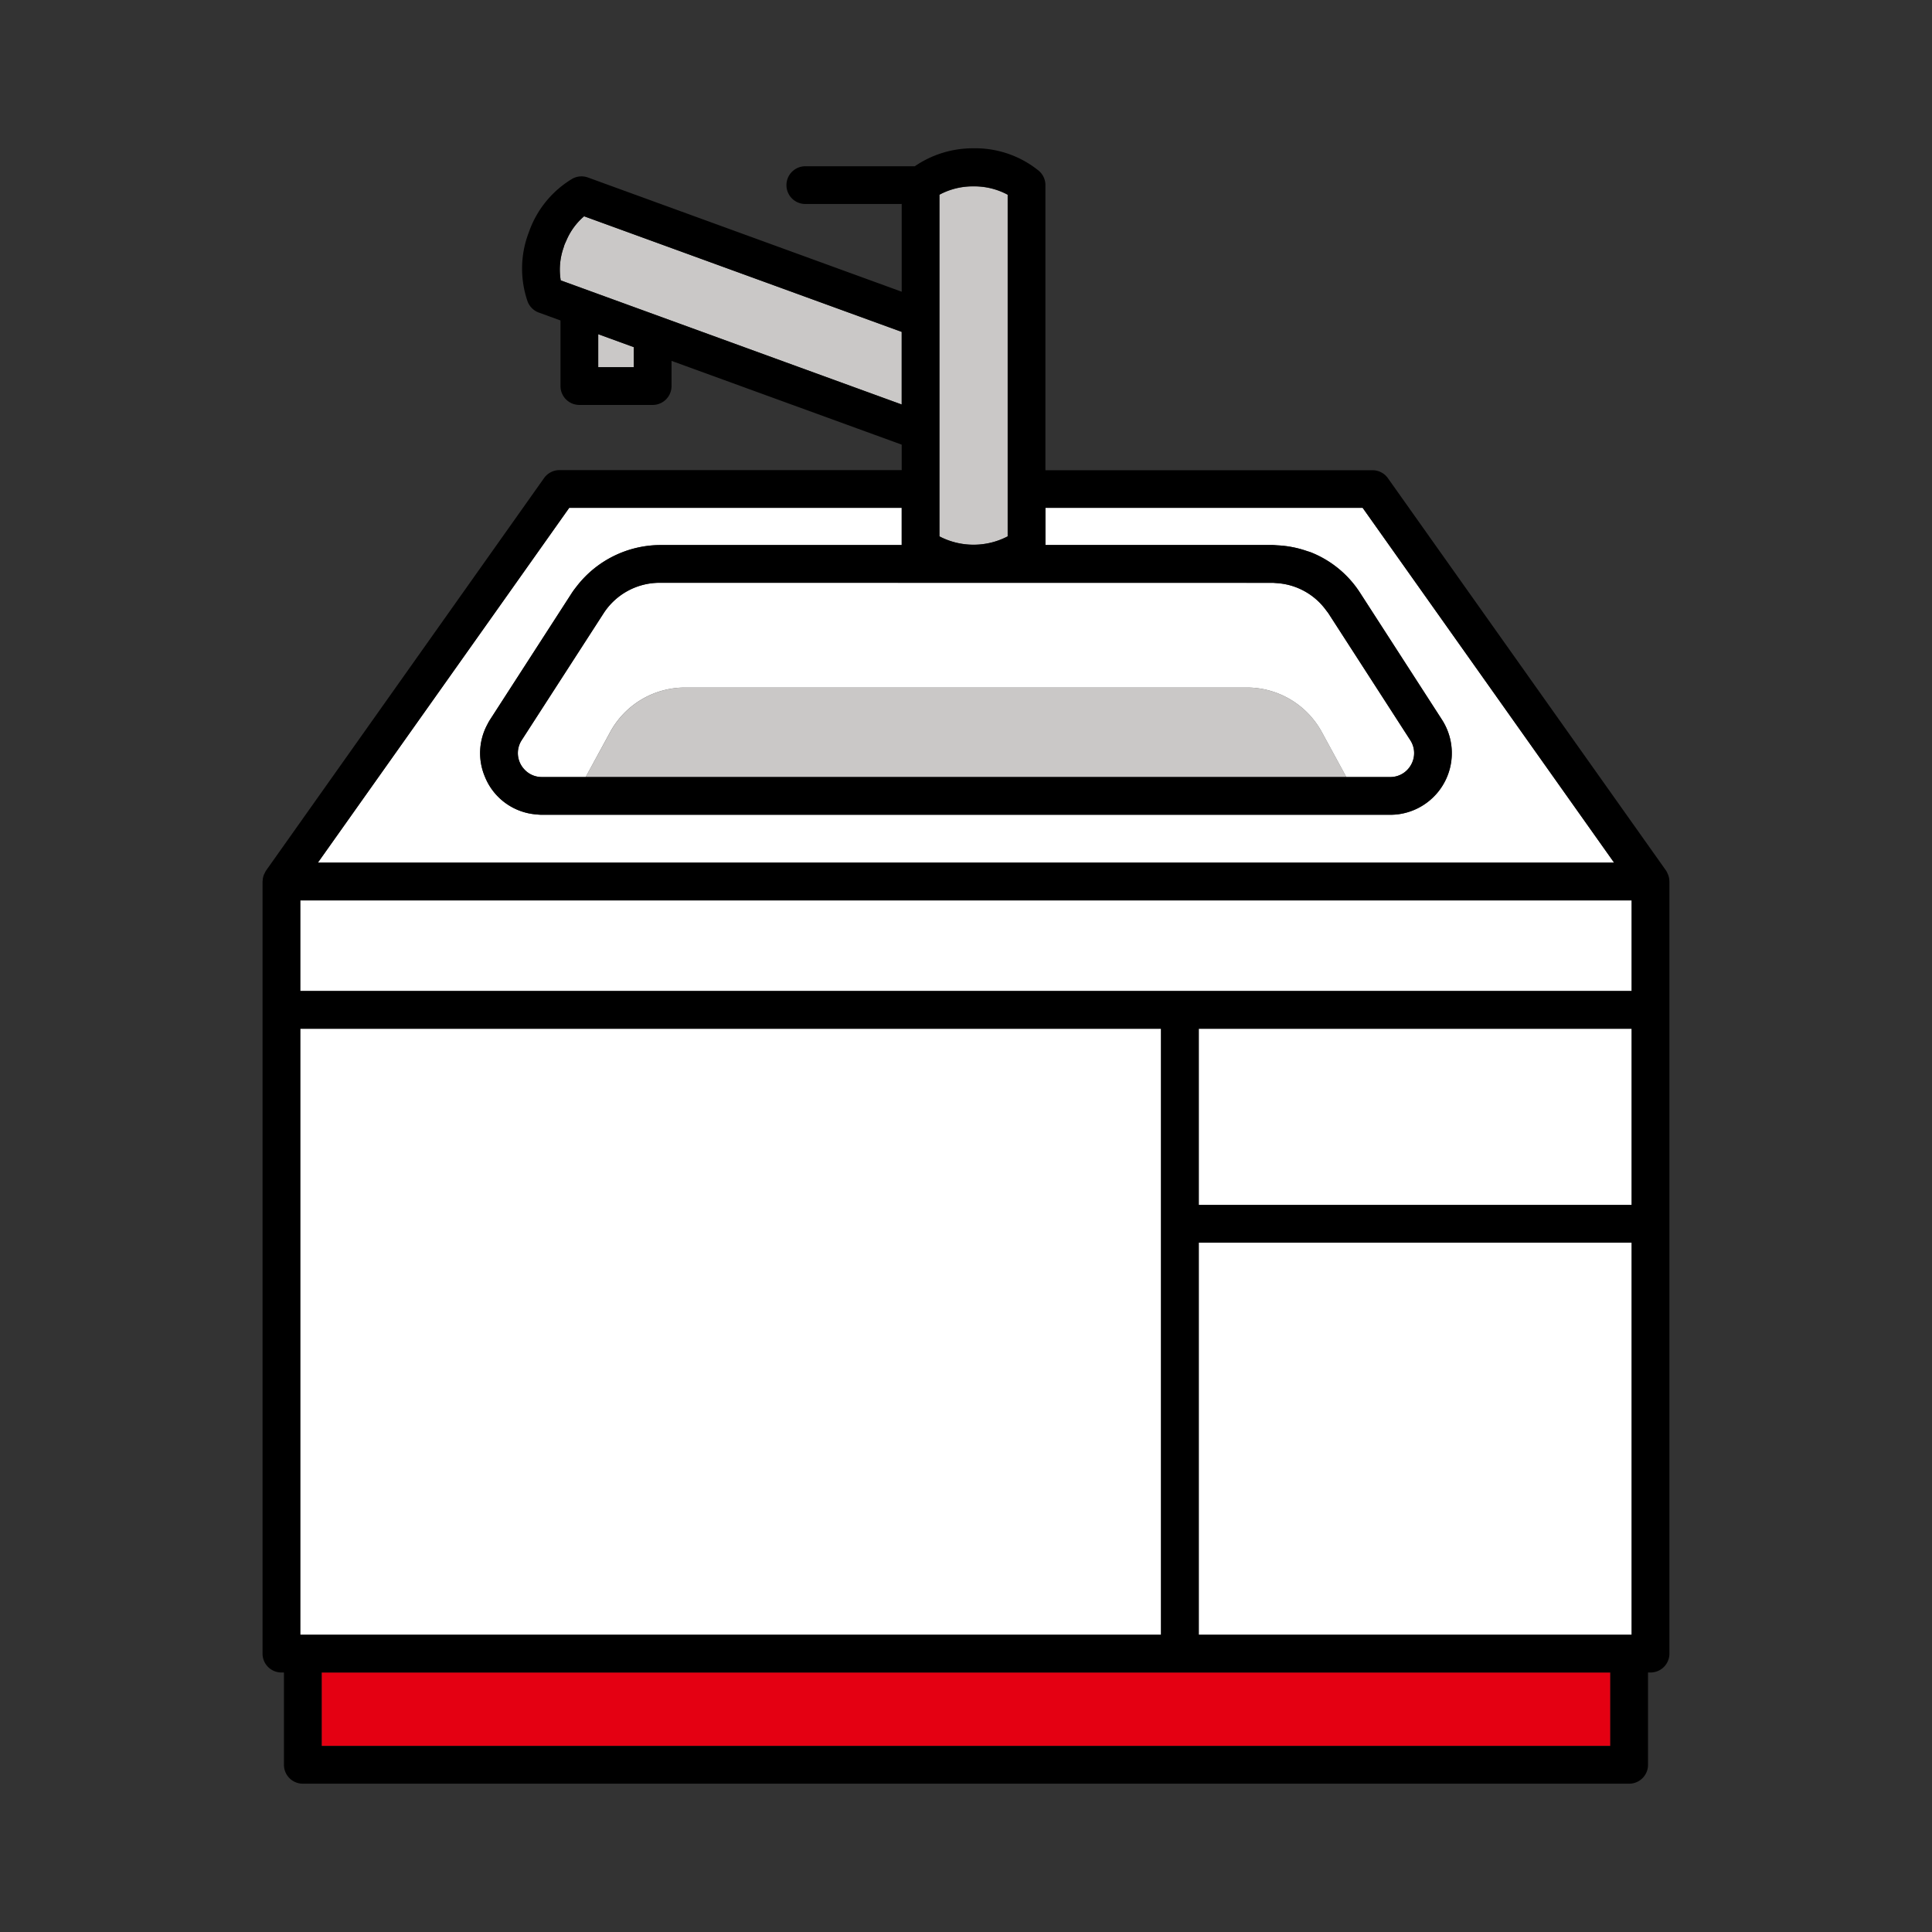
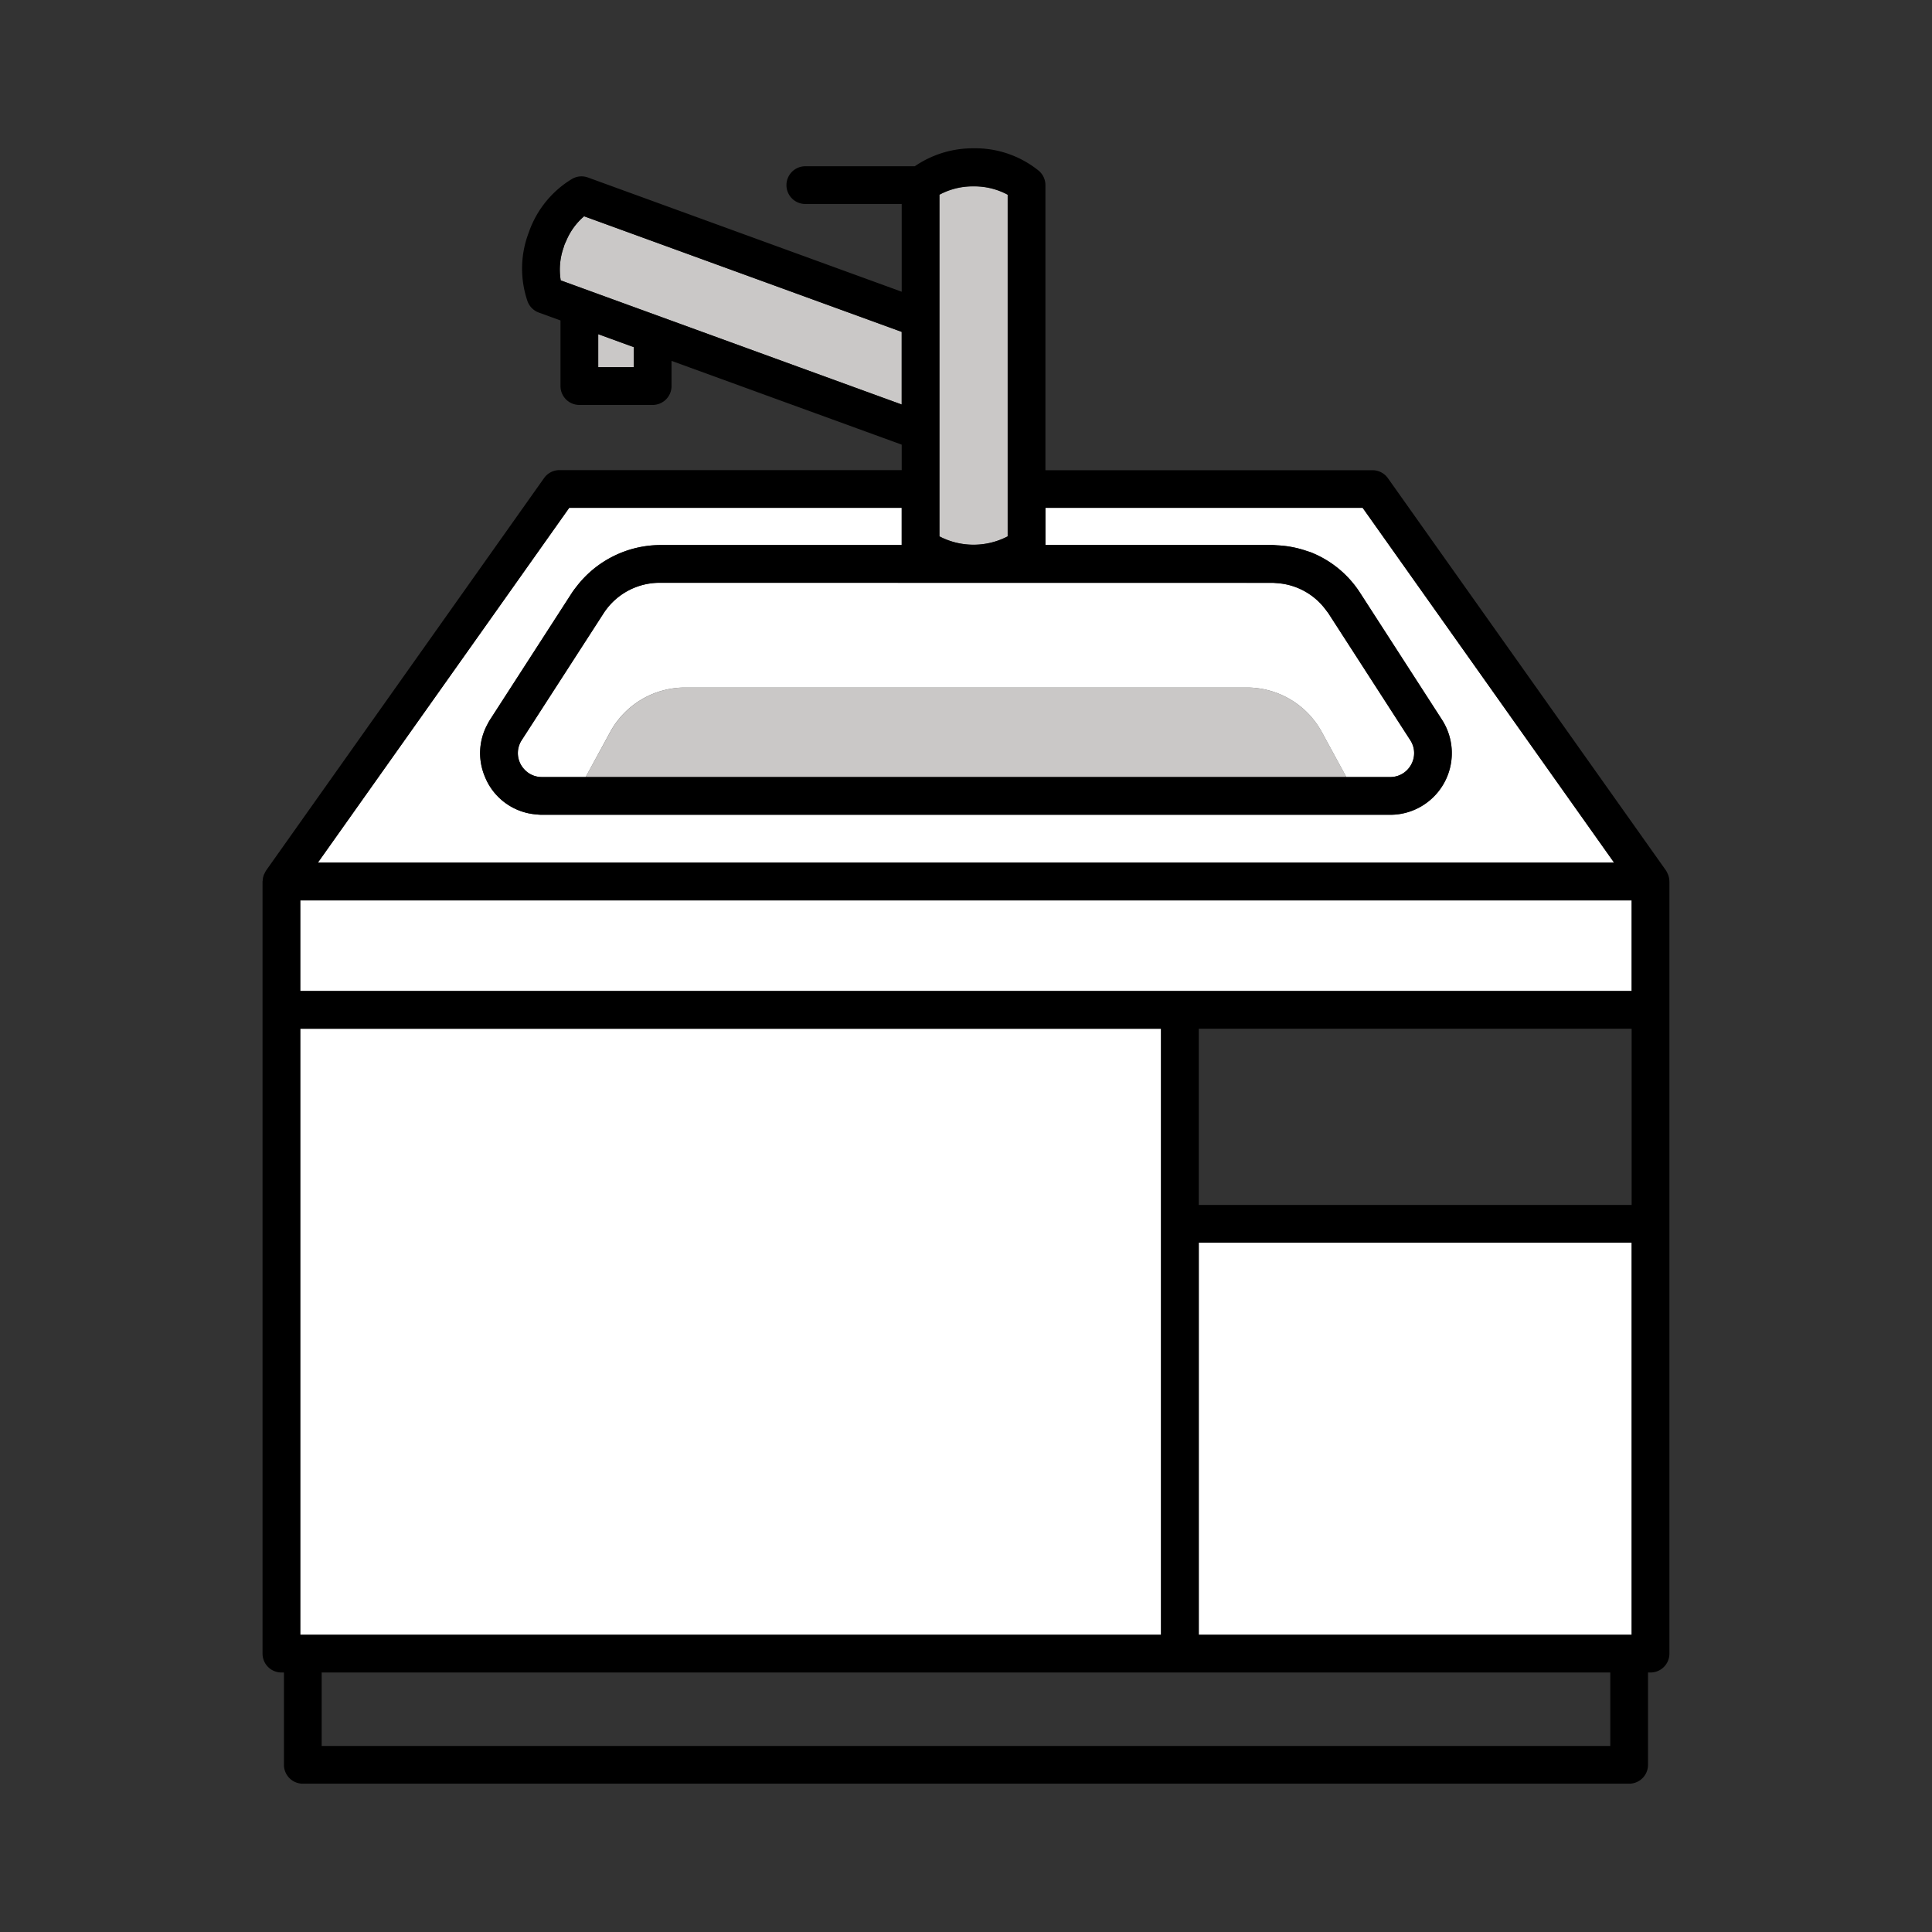
<svg xmlns="http://www.w3.org/2000/svg" viewBox="0 0 128 128">
  <rect x="0" y="0" width="128" height="128" fill="#333333" stroke="none" />
  <g>
    <rect width="128" height="128" fill="none" />
    <g>
      <rect x="79.422" y="82.33" width="28.681" height="25.978" fill="#fff" />
-       <rect x="79.422" y="68.157" width="28.681" height="11.673" fill="#fff" />
      <rect x="19.894" y="68.157" width="57.028" height="40.151" fill="#fff" />
      <rect x="19.894" y="59.653" width="88.209" height="6.003" fill="#fff" />
      <path d="M62.24,35.536a4.895,4.895,0,0,0,4.522,0V12.9a4.891,4.891,0,0,0-4.522,0Z" fill="#cac8c7" />
      <polygon points="39.634 22.141 39.634 24.328 41.99 24.328 41.99 22.999 39.634 22.141" fill="#cac8c7" />
      <path d="M59.74,21.988,38.7,14.327a4.331,4.331,0,0,0-1.172,1.6c-.048.108-.1.212-.141.325-.015.04-.023.081-.036.122a4.395,4.395,0,0,0-.2,2.2L52.048,24l7.692,2.8Z" fill="#cac8c7" />
      <path d="M33.359,39.792l-12.3,17.359h85.875L90.279,33.646H69.262v2.465H84.3c.118,0,.233.016.35.022a6.917,6.917,0,0,1,1.938.376c.083.029.169.049.251.081a6.9,6.9,0,0,1,3.274,2.688l5.425,8.406a4.086,4.086,0,0,1-2.871,6.262,4.137,4.137,0,0,1-.56.037H35.9c-.14,0-.277-.014-.414-.027a4.013,4.013,0,0,1-3.173-2.1,4.058,4.058,0,0,1-.189-.408,4,4,0,0,1,.136-3.387c.065-.126.129-.252.208-.374l5.425-8.405c.107-.166.229-.318.349-.473A7.041,7.041,0,0,1,43.7,36.111H59.74V33.646H37.712Z" fill="#fff" />
-       <rect x="21.312" y="110.808" width="85.374" height="4.866" fill="#e40012" />
      <path d="M82.6,45.551H45.393a5.648,5.648,0,0,0-4.97,2.96L38.8,51.483H89.2l-1.619-2.972A5.652,5.652,0,0,0,82.6,45.551Z" fill="#cac8c7" />
      <path d="M43.7,38.611a4.421,4.421,0,0,0-3.713,2.023l-5.425,8.405a1.564,1.564,0,0,0-.214,1.216,1.611,1.611,0,0,0,.154.4,1.591,1.591,0,0,0,.23.316,1.557,1.557,0,0,0,1.162.511H38.8l1.619-2.972a5.648,5.648,0,0,1,4.97-2.96H82.6a5.652,5.652,0,0,1,4.98,2.96L89.2,51.483H92.1A1.559,1.559,0,0,0,93.244,51a1.588,1.588,0,0,0,.249-.342,1.564,1.564,0,0,0,.125-1.229,1.618,1.618,0,0,0-.184-.388l-5.425-8.406c-.046-.072-.1-.136-.151-.2a4.386,4.386,0,0,0-3.283-1.8c-.093-.006-.185-.018-.279-.018Z" fill="#fff" />
      <path d="M110.6,58.381a1.226,1.226,0,0,0-.091-.447c-.007-.019-.019-.035-.027-.054a1.211,1.211,0,0,0-.1-.2l-18.43-26a1.251,1.251,0,0,0-1.02-.527H69.262V12.265a1.249,1.249,0,0,0-.433-.946A6.682,6.682,0,0,0,64.5,9.825a6.811,6.811,0,0,0-3.893,1.19H53.354a1.25,1.25,0,0,0,0,2.5H59.74v5.812L38.954,11.76a1.254,1.254,0,0,0-1.038.084A6.681,6.681,0,0,0,35.033,15.4a6.68,6.68,0,0,0-.077,4.578,1.251,1.251,0,0,0,.741.73l1.437.523v4.347a1.249,1.249,0,0,0,1.25,1.25h4.857a1.25,1.25,0,0,0,1.25-1.25V23.909l15.249,5.55v1.687H37.066a1.252,1.252,0,0,0-1.02.527L17.626,57.678a1.192,1.192,0,0,0-.088.17c-.017.035-.038.065-.052.1a1.251,1.251,0,0,0-.084.413c0,.015-.008.026-.008.041v51.155a1.25,1.25,0,0,0,1.25,1.25h.168v6.117a1.25,1.25,0,0,0,1.25,1.25h87.874a1.25,1.25,0,0,0,1.25-1.25v-6.117h.167a1.25,1.25,0,0,0,1.25-1.25V58.4C110.6,58.4,110.6,58.388,110.6,58.381Zm-2.5,7.275H19.894v-6H108.1Zm-31.181,2.5v40.152H19.894V68.156ZM108.1,108.308H79.422V82.33H108.1ZM79.422,79.83V68.156H108.1V79.83Zm5.153-41.2a4.379,4.379,0,0,1,3.283,1.8c.05.068.1.132.151.2l5.425,8.406a1.618,1.618,0,0,1,.184.388,1.562,1.562,0,0,1-.124,1.228,1.6,1.6,0,0,1-.25.343,1.559,1.559,0,0,1-1.141.484H35.9a1.557,1.557,0,0,1-1.162-.511,1.591,1.591,0,0,1-.23-.316,1.571,1.571,0,0,1,.06-1.617l5.425-8.405A4.421,4.421,0,0,1,43.7,38.611H84.3C84.39,38.611,84.482,38.623,84.575,38.629ZM64.5,12.346a4.512,4.512,0,0,1,2.261.554V35.536a4.889,4.889,0,0,1-4.522,0V12.9A4.512,4.512,0,0,1,64.5,12.346ZM41.991,24.328H39.634V22.141h0L41.99,23h0ZM52.048,24l-14.9-5.423a4.395,4.395,0,0,1,.2-2.2c.013-.041.021-.082.036-.123.041-.112.093-.216.141-.324a4.331,4.331,0,0,1,1.172-1.6L59.74,21.988V26.8ZM37.712,33.646H59.74v2.465H43.7a7.041,7.041,0,0,0-5.464,2.694c-.12.155-.242.307-.349.473l-5.425,8.405c-.079.122-.143.248-.208.374a4,4,0,0,0-.136,3.387,4.058,4.058,0,0,0,.189.408,4.013,4.013,0,0,0,3.173,2.1c.137.013.274.027.414.027H92.1a4.148,4.148,0,0,0,.56-.037,4.086,4.086,0,0,0,2.871-6.262l-5.425-8.406a6.9,6.9,0,0,0-3.274-2.688c-.082-.032-.168-.052-.251-.081a6.917,6.917,0,0,0-1.938-.376c-.117-.006-.232-.022-.35-.022H69.262V33.646H90.28l16.658,23.505H21.063l12.3-17.359Zm68.974,82.029H21.312v-4.867h85.374Z" />
    </g>
  </g>
</svg>